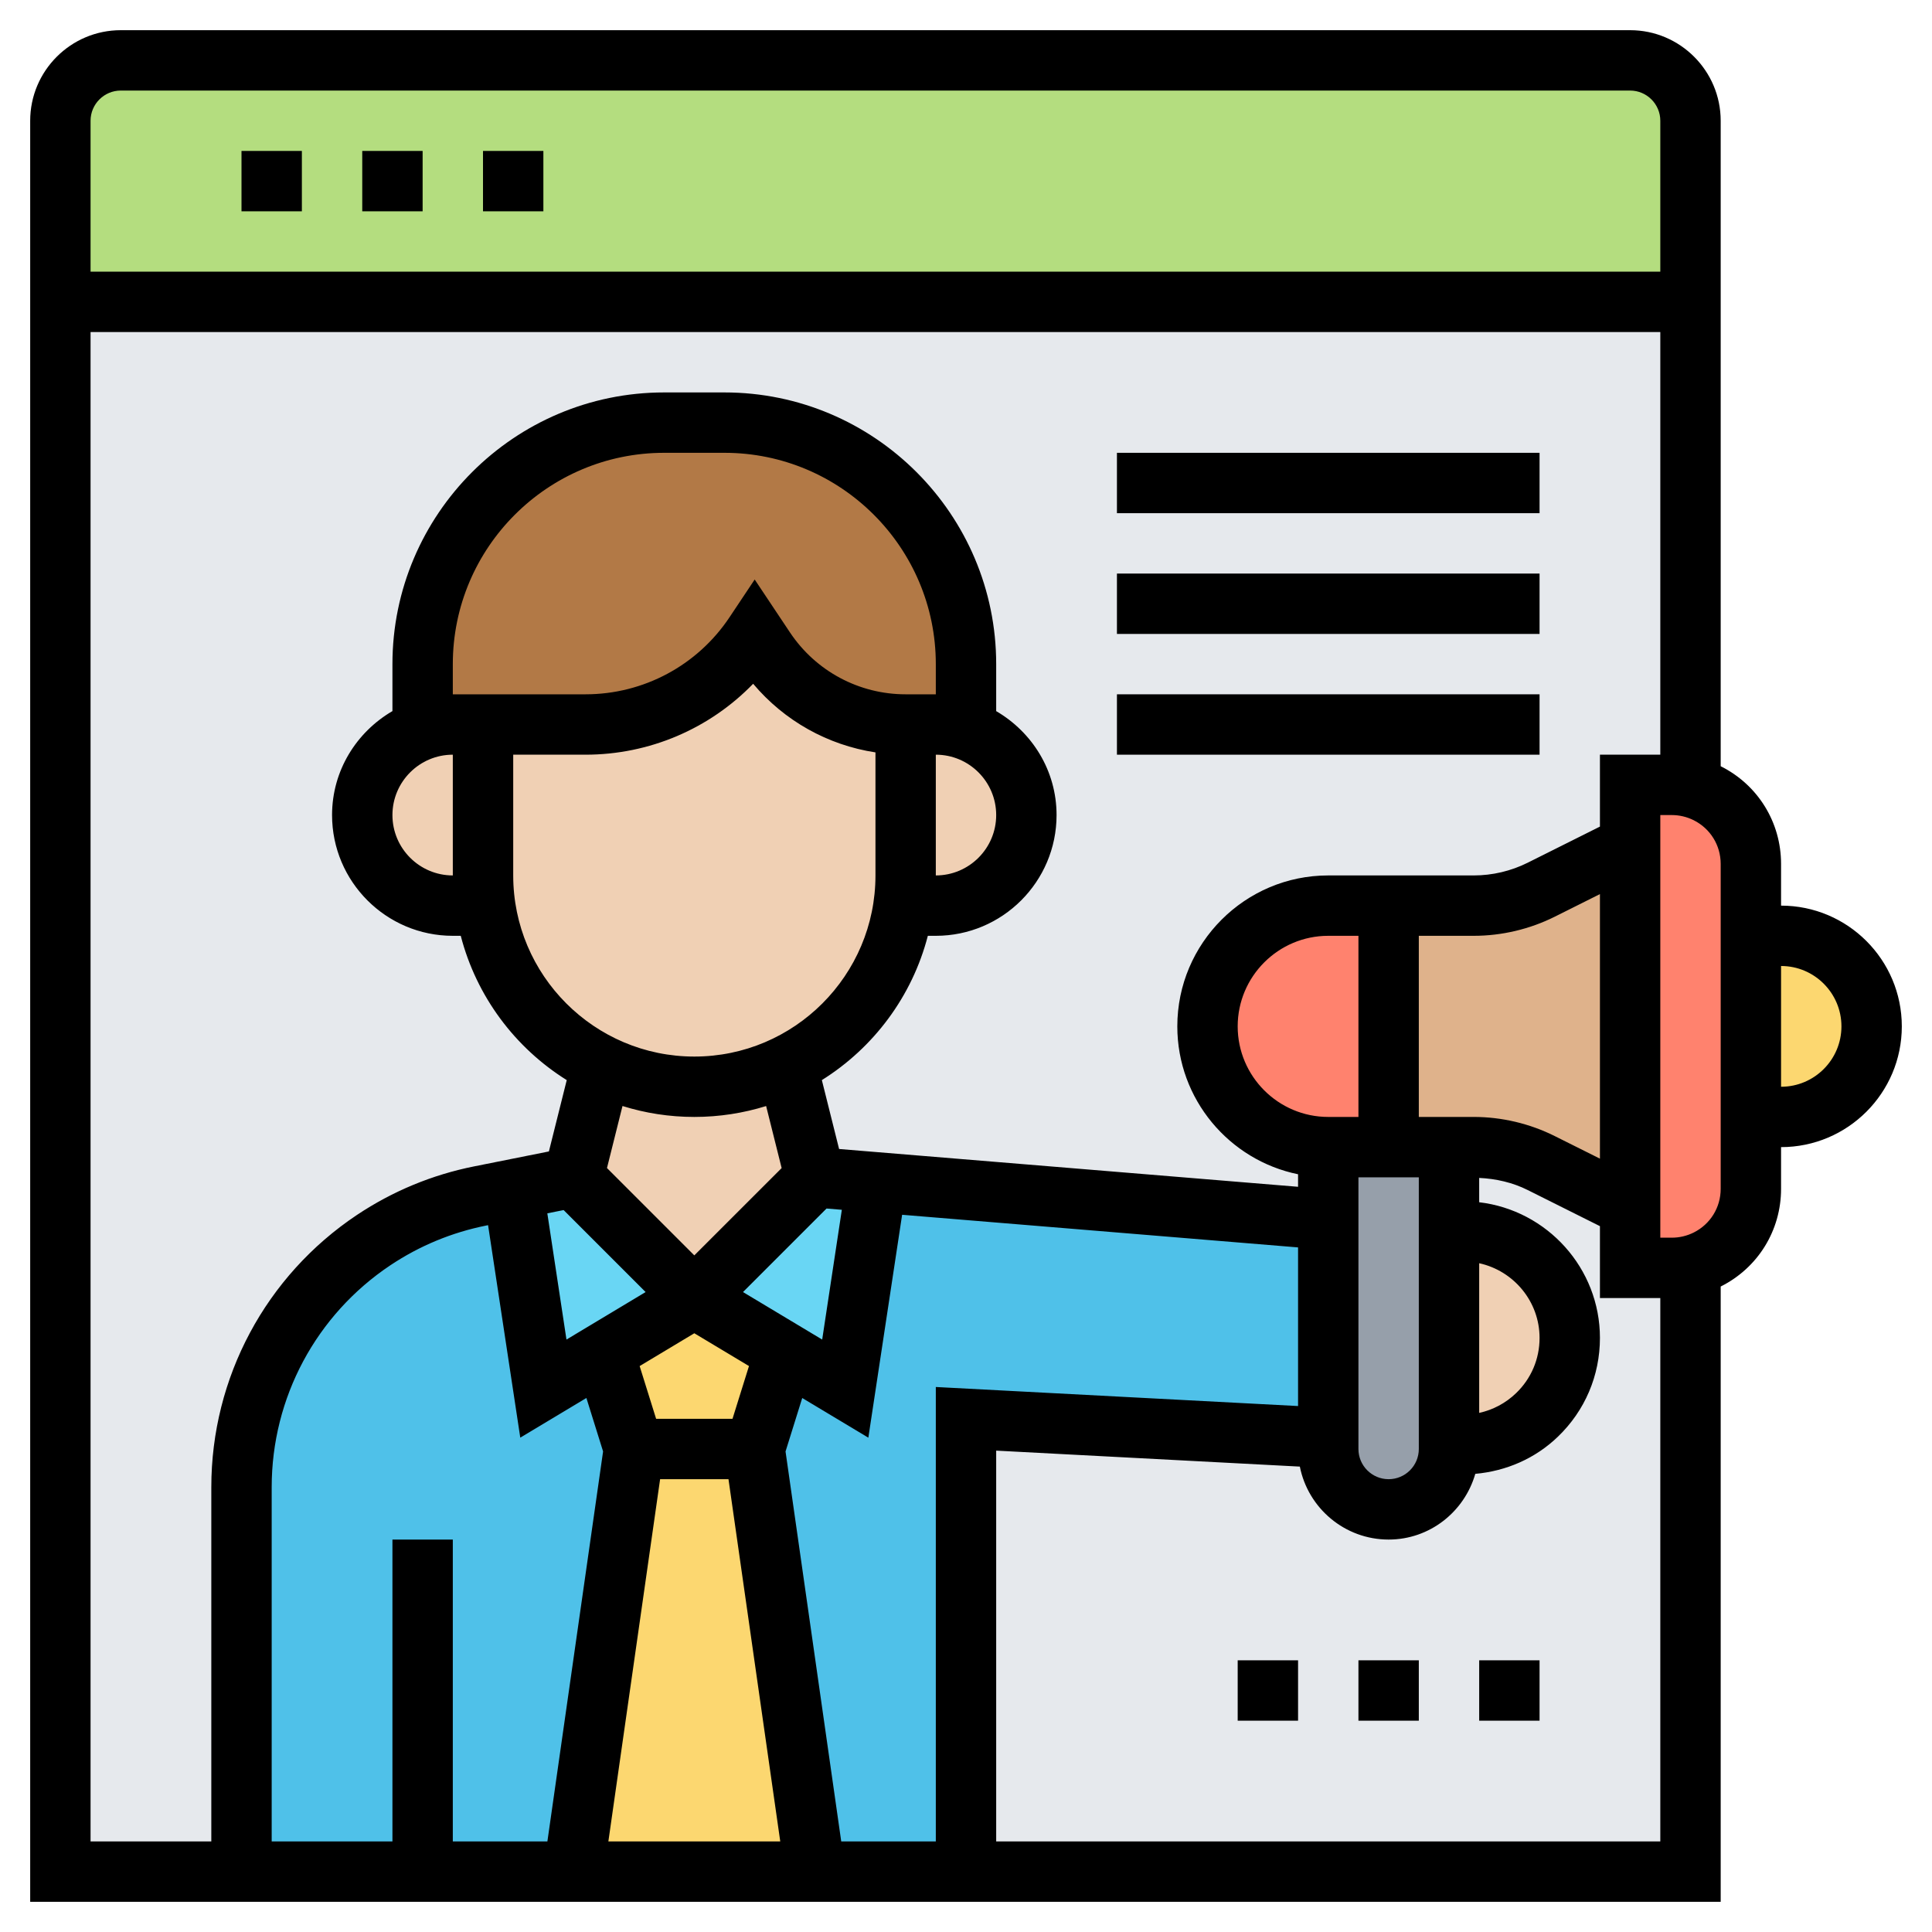
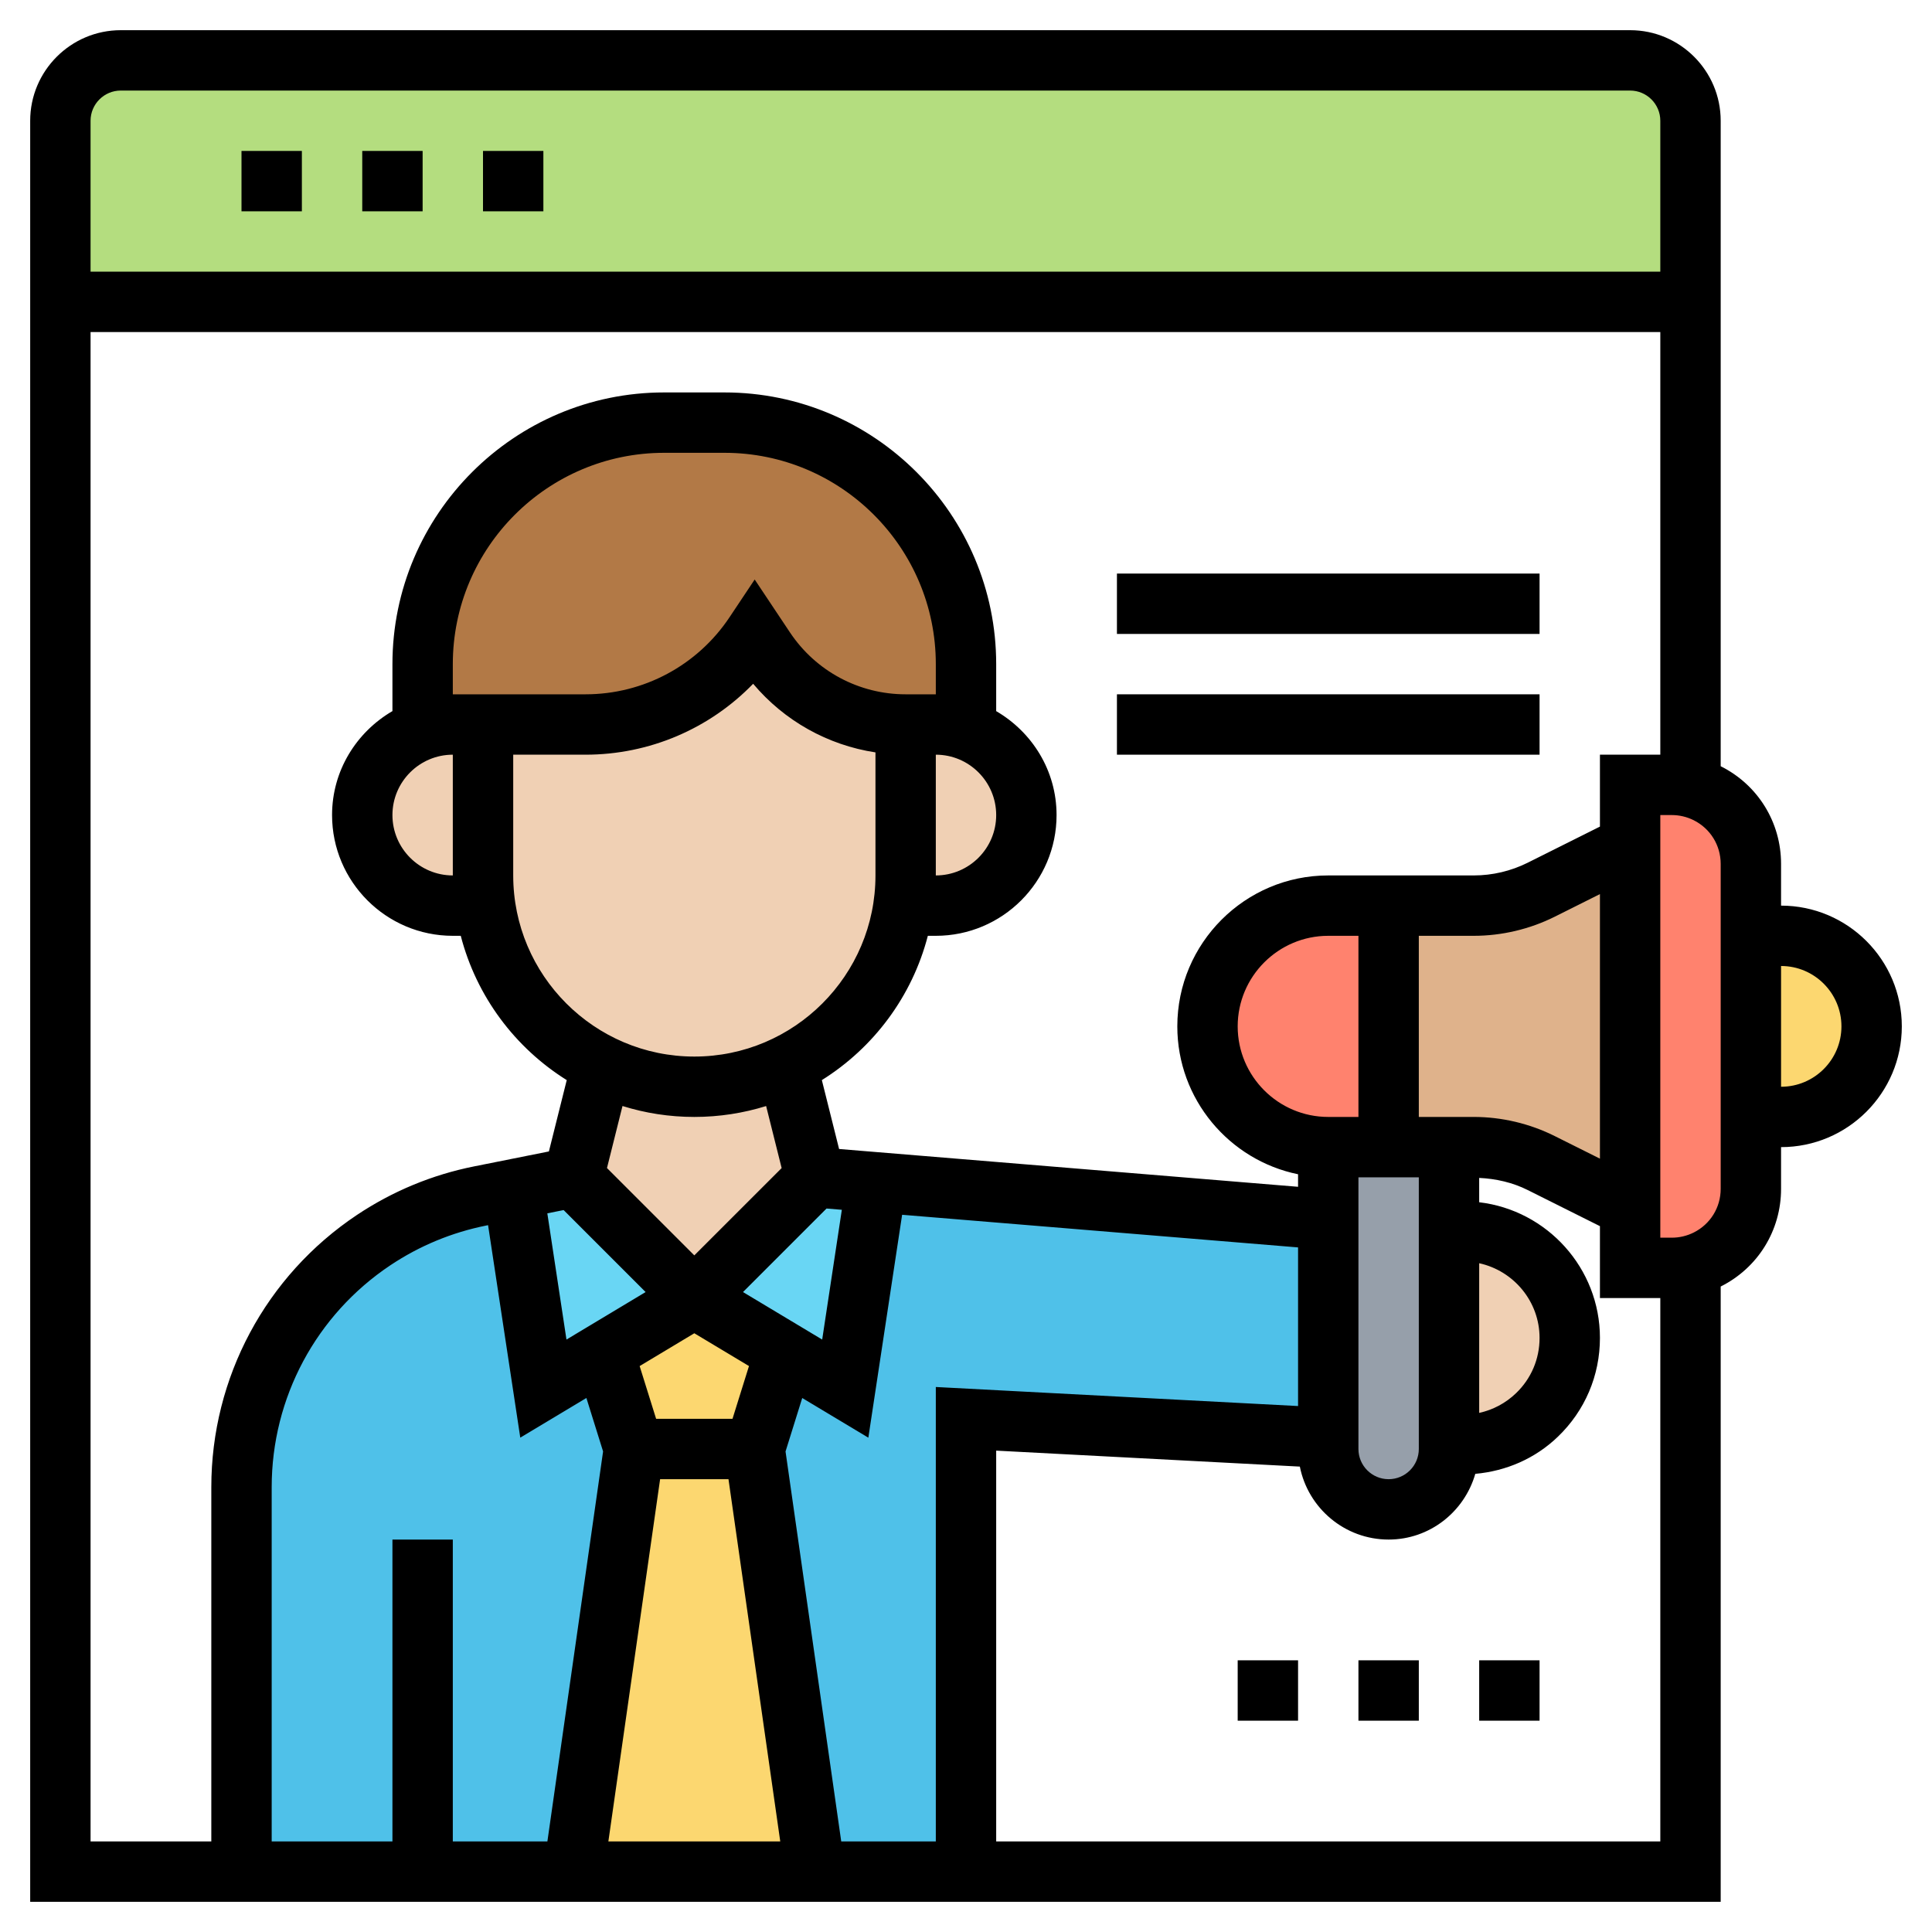
<svg xmlns="http://www.w3.org/2000/svg" id="_x33_0" enable-background="new 0 0 64 64" height="512" viewBox="0 0 64 64" width="512">
  <g>
    <g>
      <g>
-         <path d="m2 10h54v52h-54z" fill="#e6e9ed" />
-       </g>
+         </g>
      <g>
        <path d="m56 4v6h-54v-6c0-1.1.9-2 2-2h50c1.1 0 2 .9 2 2z" fill="#b4dd7f" />
      </g>
      <g>
        <path d="m14 62h-6v-12.74c0-1.64.41-3.23 1.16-4.64.76-1.4 1.85-2.63 3.22-3.54 1.07-.71 2.27-1.21 3.53-1.46l1.09-.22 1 6.6 2-1.2 1 3.2-2 14z" fill="#4fc1e9" />
      </g>
      <g>
        <path d="m44 40.4v7.23l-12-.63v15h-5l-2-14 1-3.2 2 1.2 1.04-6.83z" fill="#4fc1e9" />
      </g>
      <g>
        <path d="m26 44.8-1 3.2h-4l-1-3.2 3-1.8z" fill="#fcd770" />
      </g>
      <g>
        <path d="m25 48 2 14h-8l2-14z" fill="#fcd770" />
      </g>
      <g>
        <path d="m23 43-3 1.8-2 1.2-1-6.6 2-.4z" fill="#69d6f4" />
      </g>
      <g>
        <path d="m29.04 39.17-1.04 6.83-2-1.2-3-1.8 4-4z" fill="#69d6f4" />
      </g>
      <g>
        <path d="m59 31c1.66 0 3 1.34 3 3 0 .83-.34 1.58-.88 2.12s-1.29.88-2.12.88h-1v-6z" fill="#fcd770" />
      </g>
      <g>
        <path d="m58 37v2.38c0 .99-.56 1.9-1.45 2.34-.17.09-.36.16-.55.21-.2.05-.41.07-.62.07h-1.38v-2-12-2h1.38c.21 0 .42.02.62.07.19.05.38.12.55.21.89.44 1.45 1.35 1.45 2.34v2.38z" fill="#ff826e" />
      </g>
      <g>
        <path d="m54 28v12l-2.94-1.47c-.7-.35-1.46-.53-2.24-.53h-.82-2v-8h2.82c.78 0 1.54-.18 2.24-.53z" fill="#dfb28b" />
      </g>
      <g>
        <path d="m48.69 40.79c1.86.12 3.31 1.66 3.31 3.53 0 1.96-1.59 3.54-3.54 3.54-.04 0-.09 0-.14 0l-.32-.02v-7.11z" fill="#f0d0b4" />
      </g>
      <g>
        <path d="m48 47.84v.16c0 1.1-.9 2-2 2-.55 0-1.05-.22-1.41-.59-.37-.36-.59-.86-.59-1.41v-.37-7.23-2.4h2 2v2.73z" fill="#969faa" />
      </g>
      <g>
        <path d="m46 30v8h-2c-1.1 0-2.1-.45-2.83-1.17-.72-.73-1.17-1.73-1.17-2.83 0-2.21 1.79-4 4-4z" fill="#ff826e" />
      </g>
      <g>
        <path d="m32 24.18c1.17.4 2 1.51 2 2.82 0 .83-.34 1.58-.88 2.12s-1.29.88-2.12.88h-1.07-.01c.06-.32.08-.66.08-1v-5h1c.35 0 .69.06 1 .18z" fill="#f0d0b4" />
      </g>
      <g>
        <path d="m32 24.17v.01c-.31-.12-.65-.18-1-.18h-1c-1.87 0-3.62-.94-4.66-2.5l-.34-.5c-1.25 1.87-3.35 3-5.61 3h-3.39-1c-.35 0-.69.06-1 .18v-.01-2.17c0-4.42 3.58-8 8-8h2c4.42 0 8 3.58 8 8z" fill="#b27946" />
      </g>
      <g>
        <path d="m30 24v5c0 .34-.02.68-.08 1-.32 2.34-1.81 4.3-3.85 5.29-.92.46-1.96.71-3.07.71s-2.15-.25-3.07-.71c-.7-.34-1.33-.79-1.88-1.34-1.05-1.05-1.76-2.41-1.97-3.95-.06-.32-.08-.66-.08-1v-5h3.39c2.26 0 4.36-1.13 5.61-3l.34.5c1.04 1.56 2.79 2.5 4.66 2.5z" fill="#f0d0b4" />
      </g>
      <g>
        <path d="m26.07 35.29.93 3.71-4 4-4-4 .93-3.71c.92.46 1.96.71 3.07.71s2.15-.25 3.07-.71z" fill="#f0d0b4" />
      </g>
      <g>
        <path d="m16.08 30h-.01-1.07c-.83 0-1.58-.34-2.12-.88s-.88-1.29-.88-2.12c0-1.31.83-2.42 2-2.82.31-.12.65-.18 1-.18h1v5c0 .34.02.68.08 1z" fill="#f0d0b4" />
      </g>
    </g>
    <g>
      <path d="m59 30v-1.382c0-1.38-.767-2.62-2-3.236v-21.382c0-1.654-1.346-3-3-3h-50c-1.654 0-3 1.346-3 3v59h56v-20.382c1.233-.617 2-1.856 2-3.236v-1.382c2.206 0 4-1.794 4-4s-1.794-4-4-4zm-55-27h50c.551 0 1 .449 1 1v5h-52v-5c0-.551.449-1 1-1zm-1 8h52v14h-2v2.382l-2.392 1.196c-.552.276-1.17.422-1.788.422h-4.82c-2.757 0-5 2.243-5 5 0 2.414 1.721 4.434 4 4.899v.415l-15.204-1.252-.571-2.282c1.715-1.073 2.991-2.773 3.511-4.78h.264c2.206 0 4-1.794 4-4 0-1.474-.81-2.749-2-3.443v-1.557c0-4.962-4.038-9-9-9h-2c-4.962 0-9 4.038-9 9v1.556c-1.19.694-2 1.97-2 3.444 0 2.206 1.794 4 4 4h.263c.52 2.007 1.796 3.708 3.511 4.78l-.591 2.363-2.472.494c-1.394.278-2.701.82-3.886 1.609-3.021 2.017-4.825 5.388-4.825 9.019v11.735h-4zm50 27.382-1.497-.748c-.828-.414-1.756-.634-2.683-.634h-1.82v-6h1.82c.927 0 1.854-.219 2.683-.633l1.497-.749zm-22 7.564v15.054h-3.133l-1.845-12.918.553-1.771 2.19 1.314 1.119-7.384 13.116 1.081v5.255zm-18 5.054v10h-4v-11.735c0-2.961 1.471-5.71 3.935-7.354.967-.644 2.033-1.085 3.169-1.313l.064-.013 1.067 7.039 2.19-1.314.553 1.771-1.845 12.919h-3.133v-10zm2-26v4c-1.103 0-2-.897-2-2s.897-2 2-2zm1-2h-1v-1c0-3.86 3.14-7 7-7h2c3.86 0 7 3.14 7 7v1h-1c-1.543 0-2.976-.767-3.832-2.051l-1.168-1.752-.832 1.248c-1.066 1.6-2.851 2.555-4.773 2.555zm15 2c1.103 0 2 .897 2 2s-.897 2-2 2zm-14 0h2.395c2.117 0 4.11-.859 5.554-2.349 1.033 1.228 2.472 2.033 4.052 2.273v4.076c0 3.309-2.691 6-6 6s-6-2.691-6-6v-4zm7.265 22h-2.53l-.546-1.747 1.811-1.087 1.811 1.086zm.348-4.199 2.767-2.767.507.042-.651 4.299zm-1.613-5.801c.828 0 1.627-.127 2.379-.361l.514 2.055-2.893 2.892-2.893-2.893.514-2.055c.752.235 1.551.362 2.379.362zm-4.329 3.085 2.716 2.716-2.622 1.574-.634-4.182zm3.196 8.915h2.265l1.715 12h-5.694zm22.133-12c-1.654 0-3-1.346-3-3s1.346-3 3-3h1v6zm1 2h2v9c0 .552-.449 1-1 1s-1-.448-1-1zm4 2.846c1.146.251 2 1.269 2 2.475 0 .697-.277 1.348-.779 1.83-.346.333-.77.555-1.221.653zm-16 19.154v-12.946l10.059.529c.272 1.376 1.486 2.417 2.941 2.417 1.367 0 2.511-.925 2.871-2.177 1.024-.092 1.983-.505 2.737-1.231.897-.863 1.392-2.026 1.392-3.272 0-2.308-1.748-4.229-4-4.494v-.806c.557.026 1.11.152 1.608.402l2.392 1.196v2.382h2v18zm24-21.618c0 .617-.343 1.172-.894 1.447-.224.112-.474.171-.724.171h-.382v-14h.382c.25 0 .5.059.724.171.551.276.894.83.894 1.447zm2-3.382v-4c1.103 0 2 .897 2 2s-.897 2-2 2z" />
      <path d="m49 55h2v2h-2z" />
      <path d="m45 55h2v2h-2z" />
      <path d="m41 55h2v2h-2z" />
      <path d="m8 5h2v2h-2z" />
      <path d="m12 5h2v2h-2z" />
      <path d="m16 5h2v2h-2z" />
-       <path d="m37 15h14v2h-14z" />
      <path d="m37 19h14v2h-14z" />
      <path d="m37 23h14v2h-14z" />
    </g>
  </g>
</svg>